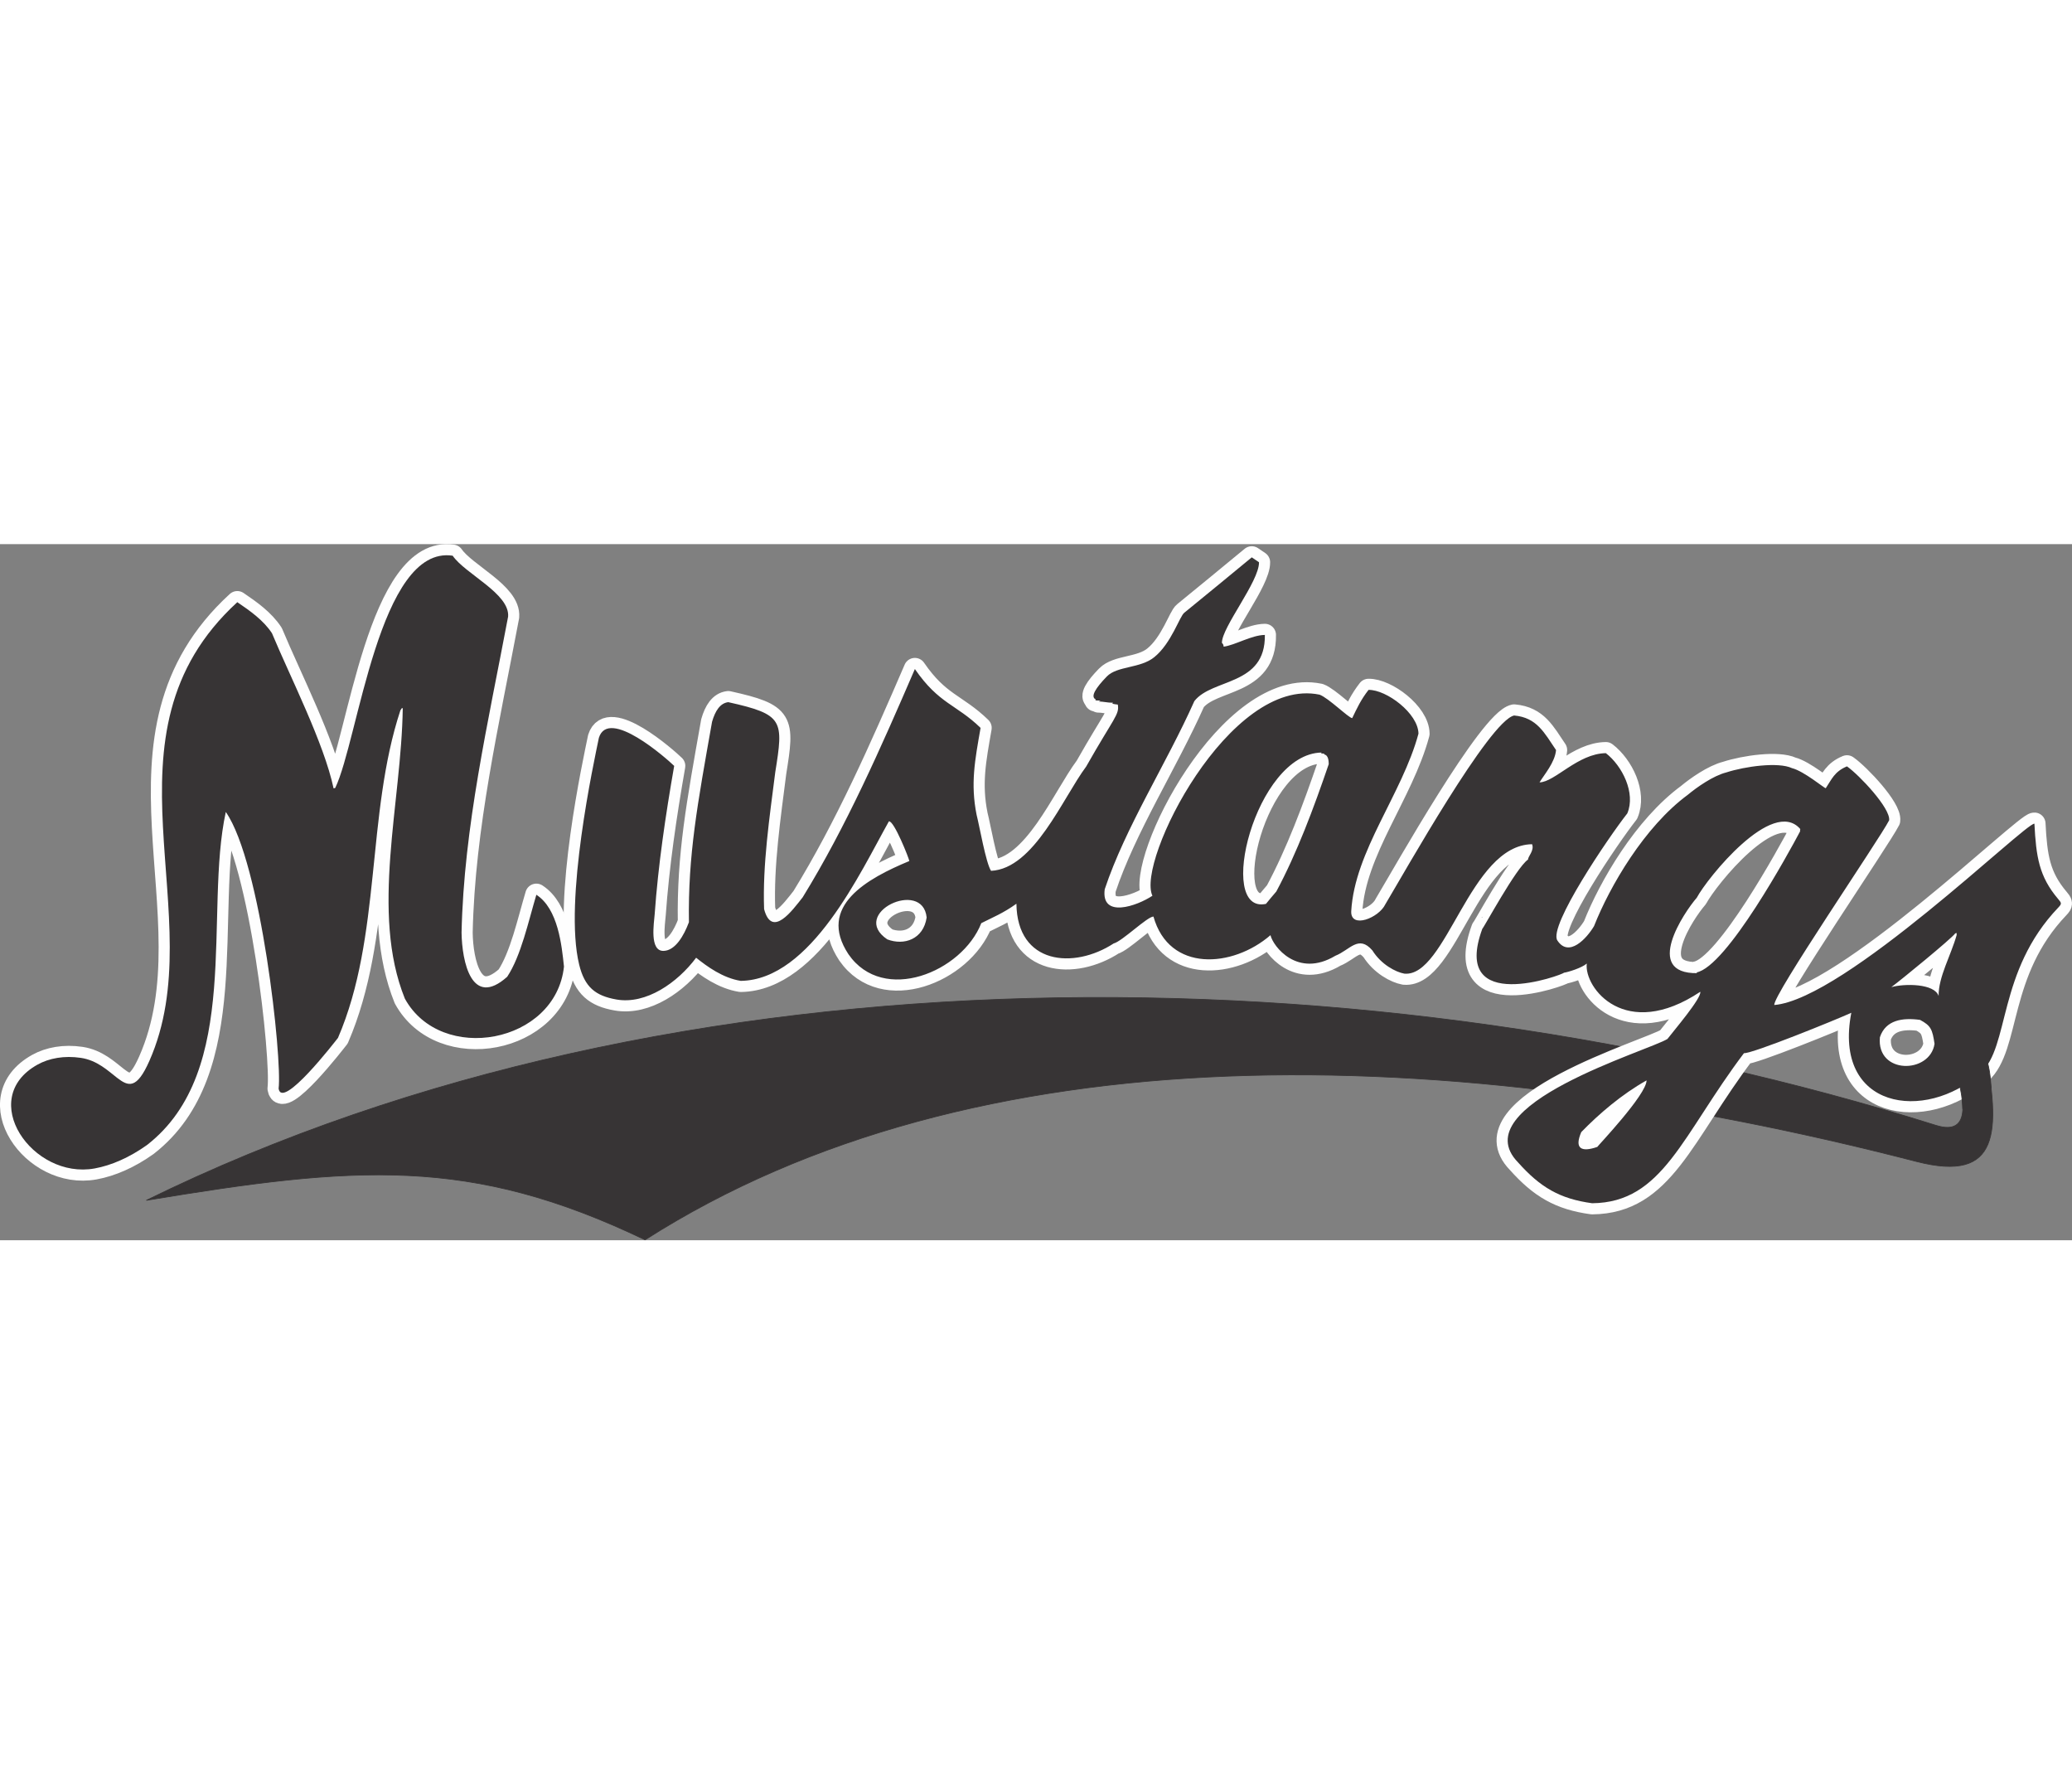
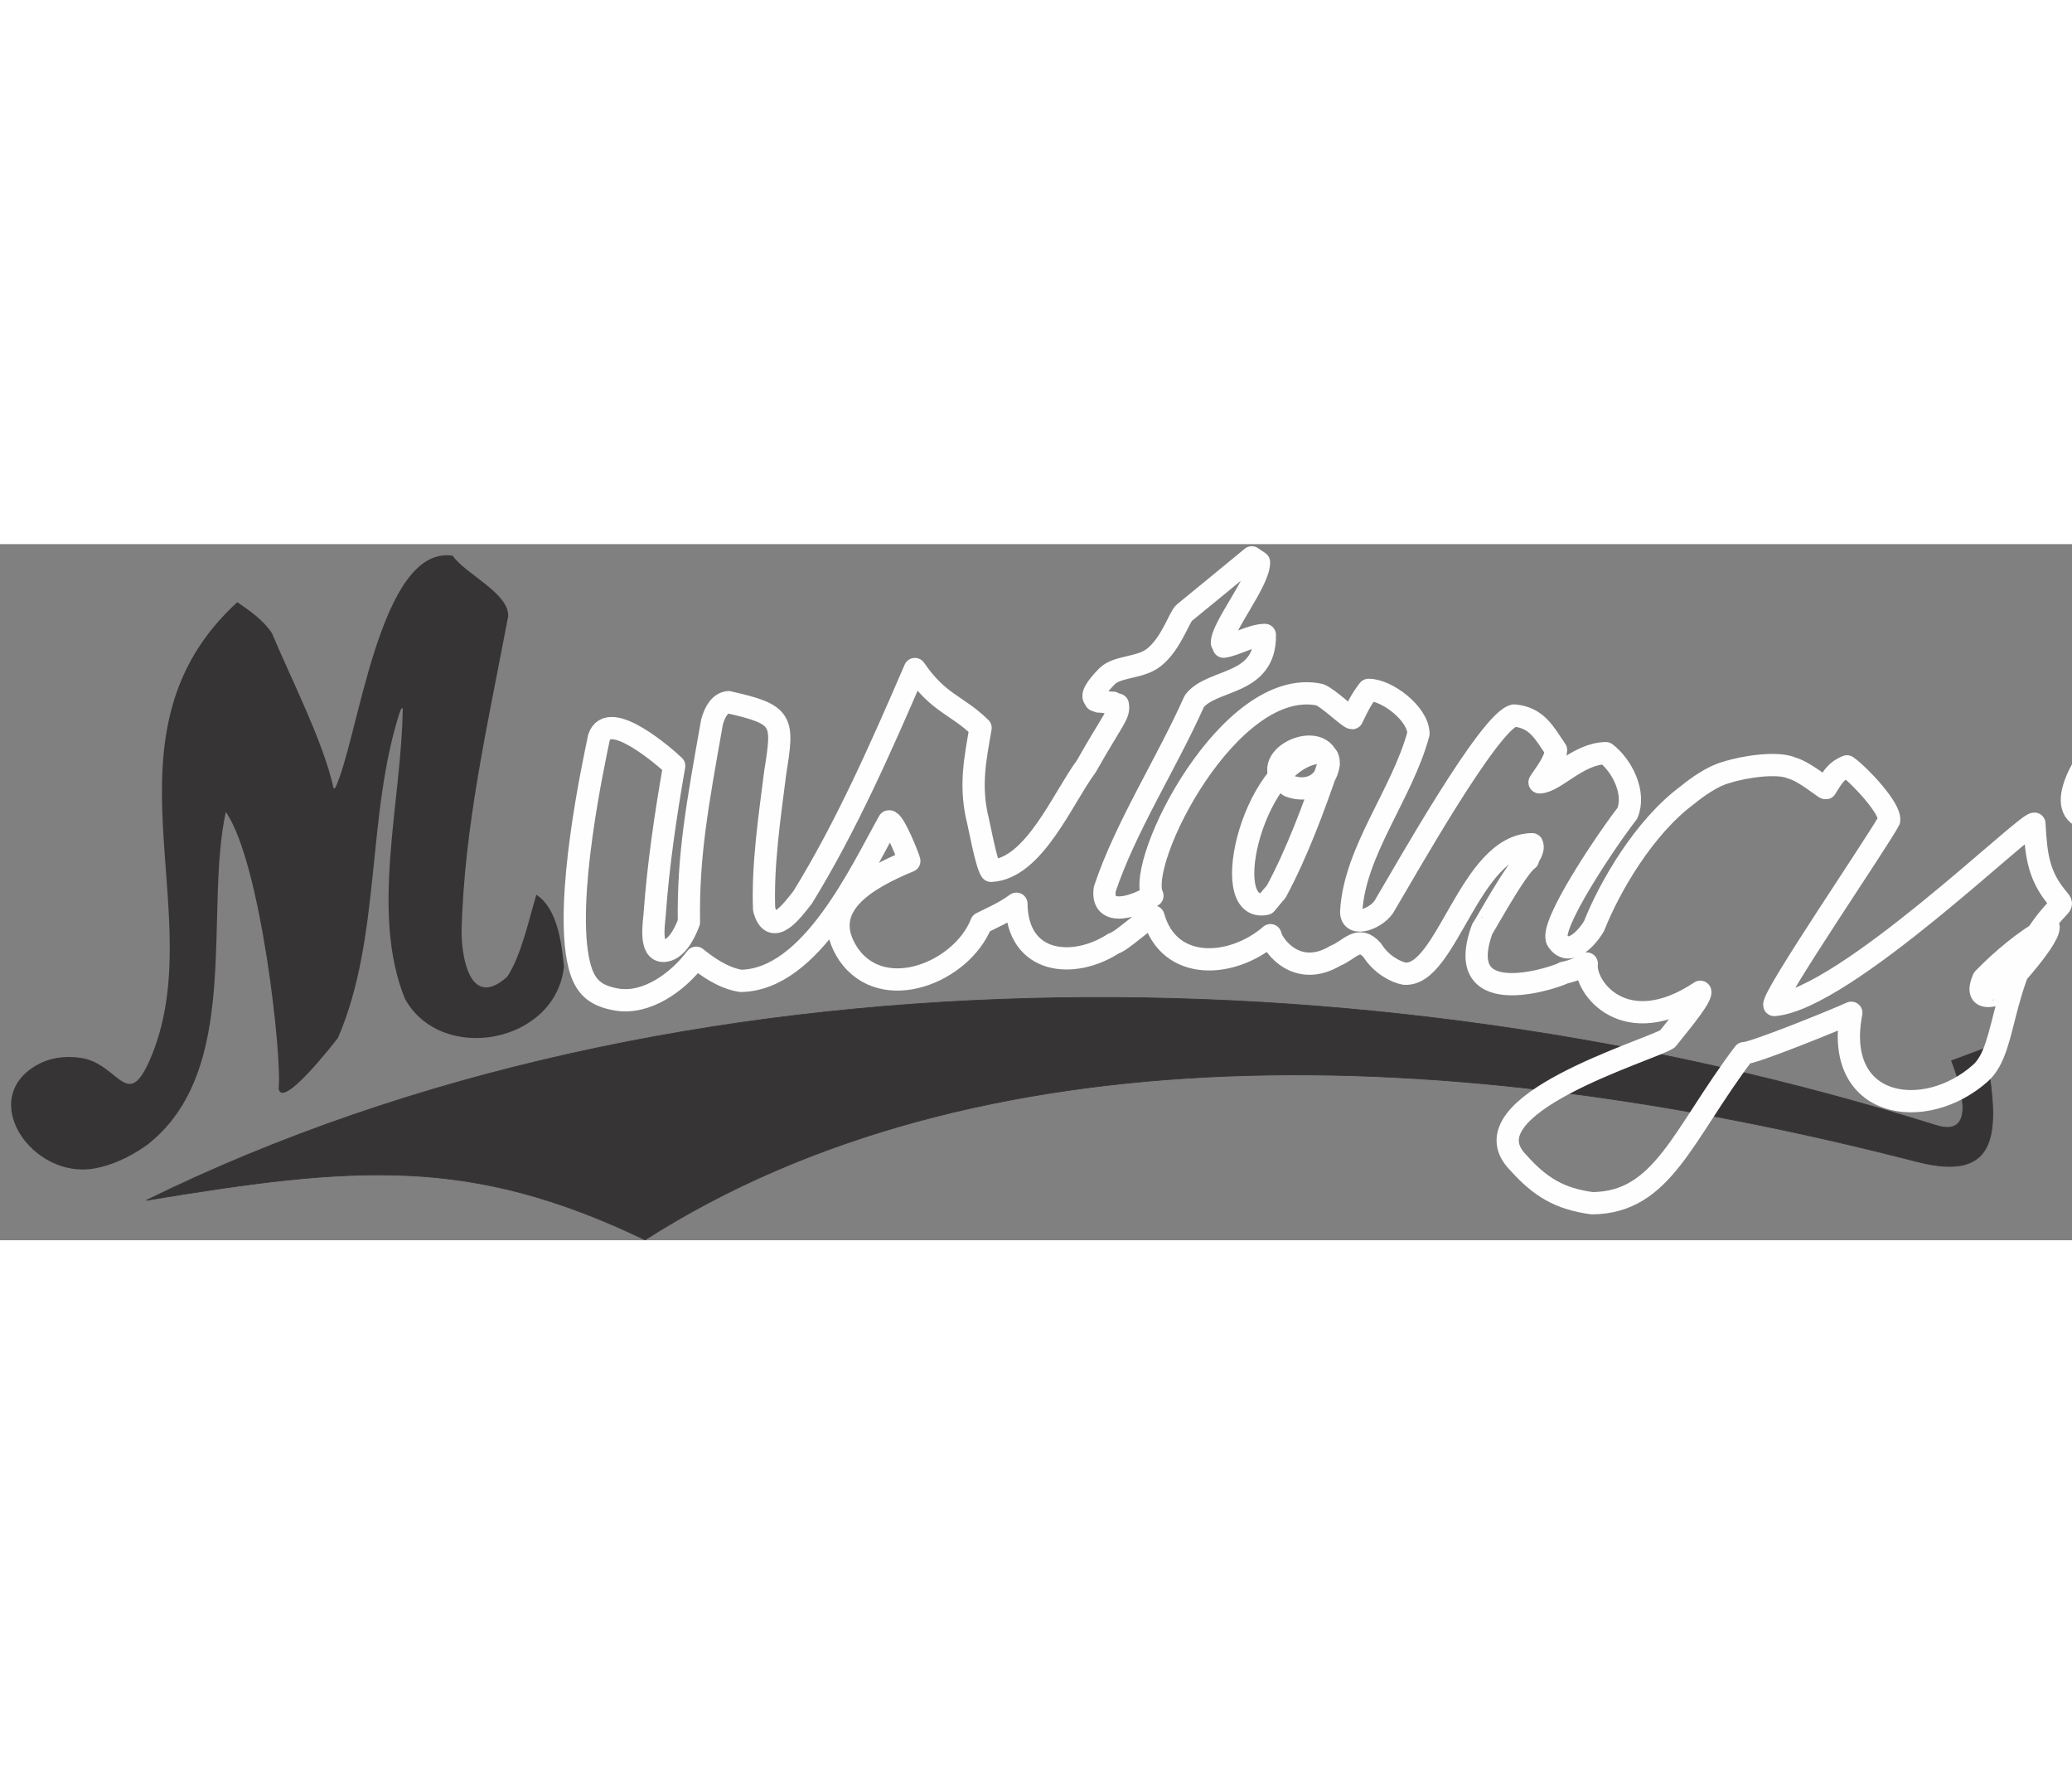
<svg xmlns="http://www.w3.org/2000/svg" xml:space="preserve" width="7.848in" height="6.757in" version="1.1" style="shape-rendering:geometricPrecision; text-rendering:geometricPrecision; image-rendering:optimizeQuality; fill-rule:evenodd; clip-rule:evenodd" viewBox="0 0 7847.8 2635.9">
  <rect x="0" y="0" width="7847.8" height="2635.9" fill="#808080" stroke="none" />
  <defs>
    <style type="text/css">
   
    .str0 {stroke:#373435;stroke-width:2.72;stroke-miterlimit:2.613}
    .str2 {stroke:#FEFEFE;stroke-width:84.26;stroke-linecap:round;stroke-linejoin:round;stroke-miterlimit:2.613}
    .str1 {stroke:#FEFEFE;stroke-width:84.26;stroke-linecap:round;stroke-linejoin:round;stroke-miterlimit:2.613}
    .fil1 {fill:none}
    .fil0 {fill:#373435}
   
  </style>
  </defs>
  <g id="Layer_x0020__x0028_Black_x0020_and_x0020_White_x0029_">
    <g id="_2008533603664">
      <path class="fil0 str0" d="M554.29 2484.79c790.06,-130.76 1224.44,-169.2 1888.9,149.56 1248.19,-797.29 3034.06,-756.45 4815.13,-296.71 318.88,82.31 317.87,-114.57 259.43,-428.5l-126.05 47.08c50.07,131.4 82.48,289.16 -59.19,244.65 -2137.28,-671.47 -4763.66,-705.38 -6778.23,283.93z" />
      <g>
-         <path class="fil1 str1" d="M2136.06 1599.77c-31.16,291.63 -465.65,370.98 -602.62,121.22 -131.65,-326.09 -12.72,-741.95 -8,-1099.04 -0.91,0.01 -1.83,-0.88 -2.75,-1.77 -2.66,3.66 -4.43,6.41 -6.21,9.15 -130.13,394.28 -70.78,856.44 -236.39,1240.37 -9.67,12.14 -211.8,274.53 -224.83,191.99 14.07,-113.8 -66.39,-855.84 -200.05,-1047.5 -83.19,381.8 63.48,979.84 -298.61,1261.22 -66.59,47.28 -134.22,76.93 -197.98,88.6 -235.64,43.14 -448.1,-263.79 -216.92,-392.9 44.46,-24.83 101.82,-35.08 164.52,-25.8 62.09,9.19 103.26,49.24 137.04,75.37 43.43,33.58 74.64,44.14 122.35,-63.56 243.17,-549.1 -216.58,-1233.78 333.19,-1737.36 48.51,32.81 99.79,69.21 131.31,117.68 69.56,166.75 196.77,415.3 233.36,587.38 1.81,-0.03 3.61,-0.96 6.31,-1.91 87.46,-181.54 166.35,-920.62 444.68,-879.16 47.23,69.08 216.87,143.61 210,230.7 -75.65,401.63 -167.71,796.25 -176.32,1196.9 1.6,108.71 37.76,287.6 172.81,166.91 52.31,-78.7 80.29,-209.59 110.51,-310.62 82.34,53.16 96.15,191.59 104.58,272.12z" />
        <path id="_1" class="fil0" d="M2136.06 1599.77c-31.16,291.63 -465.65,370.98 -602.62,121.22 -131.65,-326.09 -12.72,-741.95 -8,-1099.04 -0.91,0.01 -1.83,-0.88 -2.75,-1.77 -2.66,3.66 -4.43,6.41 -6.21,9.15 -130.13,394.28 -70.78,856.44 -236.39,1240.37 -9.67,12.14 -211.8,274.53 -224.83,191.99 14.07,-113.8 -66.39,-855.84 -200.05,-1047.5 -83.19,381.8 63.48,979.84 -298.61,1261.22 -66.59,47.28 -134.22,76.93 -197.98,88.6 -235.64,43.14 -448.1,-263.79 -216.92,-392.9 44.46,-24.83 101.82,-35.08 164.52,-25.8 62.09,9.19 103.26,49.24 137.04,75.37 43.43,33.58 74.64,44.14 122.35,-63.56 243.17,-549.1 -216.58,-1233.78 333.19,-1737.36 48.51,32.81 99.79,69.21 131.31,117.68 69.56,166.75 196.77,415.3 233.36,587.38 1.81,-0.03 3.61,-0.96 6.31,-1.91 87.46,-181.54 166.35,-920.62 444.68,-879.16 47.23,69.08 216.87,143.61 210,230.7 -75.65,401.63 -167.71,796.25 -176.32,1196.9 1.6,108.71 37.76,287.6 172.81,166.91 52.31,-78.7 80.29,-209.59 110.51,-310.62 82.34,53.16 96.15,191.59 104.58,272.12z" />
      </g>
      <g>
-         <path class="fil1 str2" d="M7796.04 1375.89c-232.56,243.44 -182.88,527.11 -294.63,626.87 -211.17,188.5 -559.58,135.83 -489.5,-228.2 -56.11,25.77 -376.04,155.65 -406.54,152.91 -233.25,308.59 -306.75,566.04 -575.09,568.32 -122.91,-16.74 -196.58,-60.5 -280.46,-154.45 -212.01,-216.86 497.92,-423.9 565.81,-467.74 22.22,-29.32 130.02,-155.05 124.24,-178.52 -283.85,188.87 -440.82,-15.1 -429.91,-106.9 -18.79,16.58 -71.37,32.72 -86.75,34.76 0.09,6.34 -430.71,164.91 -308.73,-166.72 3.62,-0.05 127.99,-231.14 172.85,-261.7 -0.17,-11.78 24.86,-34.8 15.46,-58.22 -236.45,3.47 -324.23,504.96 -483.93,490.09 -32.43,-5.89 -87.45,-34.39 -120.9,-87.93 -52.54,-60.85 -85.2,-1.47 -140.16,20.18 -143.61,86 -236.23,-35.9 -245.81,-77.94 -142.92,123.91 -383.82,141.62 -443.24,-70.51 -23.55,0.35 -119.13,94.18 -150.73,101.9 -151.3,98.49 -365.6,79.92 -368.3,-150.44 -50.21,36.08 -88.96,51.15 -133.03,73.54 -72.89,185.38 -371.22,308.08 -502.99,117.95 -120.48,-182.18 71.89,-287.4 230.4,-353.16 -0.11,-7.25 -58.46,-155 -77.42,-150.19 -108.1,192.19 -294.45,600.06 -560.85,603.97 -68.12,-10.78 -127.5,-54.28 -169.17,-87.61 -70.76,94.54 -189.54,177.82 -301.8,158.16 -80.36,-14.08 -120.61,-47.44 -141.27,-132.21 -59.02,-242.18 56.51,-769.92 74.71,-858.73 36.35,-116.52 256.69,78.69 285.19,106.36 -33.04,188.93 -60.74,377.13 -73.93,562.13 -2.26,31.71 -20.85,140.37 34.17,138.39 44.34,-1.62 76.52,-57.69 95.59,-108.72 -3.85,-253.35 32.28,-446.98 87.61,-758.83 12.09,-42.01 30.95,-70.71 61.43,-74.3 210.01,46.75 209.42,68.51 177.89,265.61 -21.93,172.49 -48.31,350.48 -42.22,518.03 29.74,111.93 107,4.77 146.14,-44.74 164.62,-267.02 297.02,-567.99 424.96,-864.37 91.23,132.58 156.45,133.16 248.84,222.88 -21.74,123.56 -38.57,211.7 -15.1,329.15 10.57,40.62 35.32,183.43 54.77,212.14 162.99,-7.83 271.42,-275.84 360.28,-394.94 105.1,-185.49 126.69,-196.68 119.78,-234.64 -7.26,-0.8 -14.52,-1.6 -20.89,-3.32 0.89,-0.92 1.78,-1.84 2.66,-3.66 -19.93,0.29 -38.13,-4.88 -54.44,-4.63 1.8,-0.93 4.5,-1.88 7.19,-3.73 -6.34,0.09 -12.68,0.19 -19.04,-0.63 -0.01,-0.91 -0.03,-1.81 0.85,-3.63 -21.47,-10.19 0.76,-44.29 42.36,-86.97 39.09,-40.11 125.77,-29.86 178.9,-72.49 65.82,-52.8 96.47,-155.79 114.62,-168.97 85.07,-69.21 170.12,-139.33 255.17,-209.45 9.15,6.21 18.31,12.42 27.46,18.63 1.07,72.48 -141.32,246.36 -140.46,305.24 6.44,6.25 5.57,8.98 6.56,14.4 44.31,-6.09 105.34,-43.75 156.07,-44.5 2.85,193.87 -199.49,163.59 -267.08,250.67 -105.26,236.24 -261.37,477.49 -339.47,712.43 -14.67,111.67 122.36,63.44 180.69,24.53 -62.1,-129.83 292.19,-832.6 633.08,-761.41 33.71,12.19 110.95,88.98 123.63,88.8 17.59,-36.51 32.51,-69.35 61.86,-106.93 67.95,-1 187.97,88.75 189.1,165.76 -61.87,229.26 -241.76,443.94 -254.71,672.48 -2.85,67.81 104.6,25.52 129.19,-26.36 73.41,-122.5 394.82,-695.38 487.87,-714.88 86.2,7.79 114.23,65.37 158.69,130.87 -3.85,46.27 -44.84,93.08 -62.54,122.34 57.77,-0.85 144.87,-109.05 251.19,-110.62 62.32,48.02 113.68,151.47 81.28,228.06 -69.39,88.01 -300.88,428.5 -264.77,481.43 43.34,65.65 110.78,-7.5 138.74,-54.59 59.41,-150.39 190.91,-376.43 355.15,-497.26 33.12,-27.67 95.9,-72.09 145.55,-84.6 71.32,-23.18 197.29,-40.45 248.95,-16.34 45.71,11.48 123.46,77.02 127.98,76.05 22.17,-32.95 32.6,-63 80.34,-82.74 47.62,33.73 165.44,158.86 159.77,204.25 -35.13,69.59 -443.62,666.42 -434.85,699.44 267.42,-22.71 951.17,-690.25 985.07,-686.68 6.45,124.91 17.36,199.69 89.61,284.95 13.05,15.4 14.86,17.95 0.98,32.48zm-2763.42 -542.72c-57.34,167.57 -120.11,336.13 -198.6,482.27 -13.36,15.6 -26.72,31.2 -39.18,46.79 -190.6,40.86 -40.99,-569.37 210.86,-573.07 -0.89,0.92 -1.78,1.84 -2.68,2.76 4.54,0.84 9.09,1.68 13.62,1.61 -0.9,0.92 -1.79,1.84 -1.77,2.75 17.25,2.46 17.61,26.92 17.76,36.89zm-1522.86 580.58c-12.38,82.64 -85.41,107.28 -149.2,82.84 -145.52,-98.44 134.33,-231.23 149.2,-82.84zm3308.09 -325.92c-39.98,75.43 -277.92,513.2 -392.67,534.06 0.92,0.89 1.84,1.79 3.66,2.66 -207.41,3.05 -49.9,-231.1 -2.38,-285.4 39.54,-74.24 287.07,-382.08 392.16,-260.39 -0.85,3.64 -0.81,6.36 -0.77,9.07zm-768.06 1194.72c-60.41,20.82 -87.8,6.73 -60.63,-56.19 66.95,-68.95 152.86,-142.7 247.22,-195.74 0.77,53.24 -187.57,250.97 -186.59,251.93zm1361.03 -802.02c-21.53,76.43 -69.26,158.69 -68.2,230.26 -15.88,-47.1 -127.95,-47.53 -179.1,-33.33 37.42,-27.56 227.41,-183.26 241.78,-203.19 6.86,-3.77 5.42,-1.3 5.53,6.26zm-83.66 411.72c-17.35,114.43 -220.3,116.51 -206.97,-25.05 21.69,-65.56 86.07,-74.81 152.17,-65.67 40.9,21.99 46.74,35.56 54.8,90.72z" />
-         <path id="_1_208" class="fil0" d="M7796.04 1375.89c-232.56,243.44 -182.88,527.11 -294.63,626.87 -211.17,188.5 -559.58,135.83 -489.5,-228.2 -56.11,25.77 -376.04,155.65 -406.54,152.91 -233.25,308.59 -306.75,566.04 -575.09,568.32 -122.91,-16.74 -196.58,-60.5 -280.46,-154.45 -212.01,-216.86 497.92,-423.9 565.81,-467.74 22.22,-29.32 130.02,-155.05 124.24,-178.52 -283.85,188.87 -440.82,-15.1 -429.91,-106.9 -18.79,16.58 -71.37,32.72 -86.75,34.76 0.09,6.34 -430.71,164.91 -308.73,-166.72 3.62,-0.05 127.99,-231.14 172.85,-261.7 -0.17,-11.78 24.86,-34.8 15.46,-58.22 -236.45,3.47 -324.23,504.96 -483.93,490.09 -32.43,-5.89 -87.45,-34.39 -120.9,-87.93 -52.54,-60.85 -85.2,-1.47 -140.16,20.18 -143.61,86 -236.23,-35.9 -245.81,-77.94 -142.92,123.91 -383.82,141.62 -443.24,-70.51 -23.55,0.35 -119.13,94.18 -150.73,101.9 -151.3,98.49 -365.6,79.92 -368.3,-150.44 -50.21,36.08 -88.96,51.15 -133.03,73.54 -72.89,185.38 -371.22,308.08 -502.99,117.95 -120.48,-182.18 71.89,-287.4 230.4,-353.16 -0.11,-7.25 -58.46,-155 -77.42,-150.19 -108.1,192.19 -294.45,600.06 -560.85,603.97 -68.12,-10.78 -127.5,-54.28 -169.17,-87.61 -70.76,94.54 -189.54,177.82 -301.8,158.16 -80.36,-14.08 -120.61,-47.44 -141.27,-132.21 -59.02,-242.18 56.51,-769.92 74.71,-858.73 36.35,-116.52 256.69,78.69 285.19,106.36 -33.04,188.93 -60.74,377.13 -73.93,562.13 -2.26,31.71 -20.85,140.37 34.17,138.39 44.34,-1.62 76.52,-57.69 95.59,-108.72 -3.85,-253.35 32.28,-446.98 87.61,-758.83 12.09,-42.01 30.95,-70.71 61.43,-74.3 210.01,46.75 209.42,68.51 177.89,265.61 -21.93,172.49 -48.31,350.48 -42.22,518.03 29.74,111.93 107,4.77 146.14,-44.74 164.62,-267.02 297.02,-567.99 424.96,-864.37 91.23,132.58 156.45,133.16 248.84,222.88 -21.74,123.56 -38.57,211.7 -15.1,329.15 10.57,40.62 35.32,183.43 54.77,212.14 162.99,-7.83 271.42,-275.84 360.28,-394.94 105.1,-185.49 126.69,-196.68 119.78,-234.64 -7.26,-0.8 -14.52,-1.6 -20.89,-3.32 0.89,-0.92 1.78,-1.84 2.66,-3.66 -19.93,0.29 -38.13,-4.88 -54.44,-4.63 1.8,-0.93 4.5,-1.88 7.19,-3.73 -6.34,0.09 -12.68,0.19 -19.04,-0.63 -0.01,-0.91 -0.03,-1.81 0.85,-3.63 -21.47,-10.19 0.76,-44.29 42.36,-86.97 39.09,-40.11 125.77,-29.86 178.9,-72.49 65.82,-52.8 96.47,-155.79 114.62,-168.97 85.07,-69.21 170.12,-139.33 255.17,-209.45 9.15,6.21 18.31,12.42 27.46,18.63 1.07,72.48 -141.32,246.36 -140.46,305.24 6.44,6.25 5.57,8.98 6.56,14.4 44.31,-6.09 105.34,-43.75 156.07,-44.5 2.85,193.87 -199.49,163.59 -267.08,250.67 -105.26,236.24 -261.37,477.49 -339.47,712.43 -14.67,111.67 122.36,63.44 180.69,24.53 -62.1,-129.83 292.19,-832.6 633.08,-761.41 33.71,12.19 110.95,88.98 123.63,88.8 17.59,-36.51 32.51,-69.35 61.86,-106.93 67.95,-1 187.97,88.75 189.1,165.76 -61.87,229.26 -241.76,443.94 -254.71,672.48 -2.85,67.81 104.6,25.52 129.19,-26.36 73.41,-122.5 394.82,-695.38 487.87,-714.88 86.2,7.79 114.23,65.37 158.69,130.87 -3.85,46.27 -44.84,93.08 -62.54,122.34 57.77,-0.85 144.87,-109.05 251.19,-110.62 62.32,48.02 113.68,151.47 81.28,228.06 -69.39,88.01 -300.88,428.5 -264.77,481.43 43.34,65.65 110.78,-7.5 138.74,-54.59 59.41,-150.39 190.91,-376.43 355.15,-497.26 33.12,-27.67 95.9,-72.09 145.55,-84.6 71.32,-23.18 197.29,-40.45 248.95,-16.34 45.71,11.48 123.46,77.02 127.98,76.05 22.17,-32.95 32.6,-63 80.34,-82.74 47.62,33.73 165.44,158.86 159.77,204.25 -35.13,69.59 -443.62,666.42 -434.85,699.44 267.42,-22.71 951.17,-690.25 985.07,-686.68 6.45,124.91 17.36,199.69 89.61,284.95 13.05,15.4 14.86,17.95 0.98,32.48zm-2763.42 -542.72c-57.34,167.57 -120.11,336.13 -198.6,482.27 -13.36,15.6 -26.72,31.2 -39.18,46.79 -190.6,40.86 -40.99,-569.37 210.86,-573.07 -0.89,0.92 -1.78,1.84 -2.68,2.76 4.54,0.84 9.09,1.68 13.62,1.61 -0.9,0.92 -1.79,1.84 -1.77,2.75 17.25,2.46 17.61,26.92 17.76,36.89zm-1522.86 580.58c-12.38,82.64 -85.41,107.28 -149.2,82.84 -145.52,-98.44 134.33,-231.23 149.2,-82.84zm3308.09 -325.92c-39.98,75.43 -277.92,513.2 -392.67,534.06 0.92,0.89 1.84,1.79 3.66,2.66 -207.41,3.05 -49.9,-231.1 -2.38,-285.4 39.54,-74.24 287.07,-382.08 392.16,-260.39 -0.85,3.64 -0.81,6.36 -0.77,9.07zm-768.06 1194.72c-60.41,20.82 -87.8,6.73 -60.63,-56.19 66.95,-68.95 152.86,-142.7 247.22,-195.74 0.77,53.24 -187.57,250.97 -186.59,251.93zm1361.03 -802.02c-21.53,76.43 -69.26,158.69 -68.2,230.26 -15.88,-47.1 -127.95,-47.53 -179.1,-33.33 37.42,-27.56 227.41,-183.26 241.78,-203.19 6.86,-3.77 5.42,-1.3 5.53,6.26zm-83.66 411.72c-17.35,114.43 -220.3,116.51 -206.97,-25.05 21.69,-65.56 86.07,-74.81 152.17,-65.67 40.9,21.99 46.74,35.56 54.8,90.72z" />
+         <path class="fil1 str2" d="M7796.04 1375.89c-232.56,243.44 -182.88,527.11 -294.63,626.87 -211.17,188.5 -559.58,135.83 -489.5,-228.2 -56.11,25.77 -376.04,155.65 -406.54,152.91 -233.25,308.59 -306.75,566.04 -575.09,568.32 -122.91,-16.74 -196.58,-60.5 -280.46,-154.45 -212.01,-216.86 497.92,-423.9 565.81,-467.74 22.22,-29.32 130.02,-155.05 124.24,-178.52 -283.85,188.87 -440.82,-15.1 -429.91,-106.9 -18.79,16.58 -71.37,32.72 -86.75,34.76 0.09,6.34 -430.71,164.91 -308.73,-166.72 3.62,-0.05 127.99,-231.14 172.85,-261.7 -0.17,-11.78 24.86,-34.8 15.46,-58.22 -236.45,3.47 -324.23,504.96 -483.93,490.09 -32.43,-5.89 -87.45,-34.39 -120.9,-87.93 -52.54,-60.85 -85.2,-1.47 -140.16,20.18 -143.61,86 -236.23,-35.9 -245.81,-77.94 -142.92,123.91 -383.82,141.62 -443.24,-70.51 -23.55,0.35 -119.13,94.18 -150.73,101.9 -151.3,98.49 -365.6,79.92 -368.3,-150.44 -50.21,36.08 -88.96,51.15 -133.03,73.54 -72.89,185.38 -371.22,308.08 -502.99,117.95 -120.48,-182.18 71.89,-287.4 230.4,-353.16 -0.11,-7.25 -58.46,-155 -77.42,-150.19 -108.1,192.19 -294.45,600.06 -560.85,603.97 -68.12,-10.78 -127.5,-54.28 -169.17,-87.61 -70.76,94.54 -189.54,177.82 -301.8,158.16 -80.36,-14.08 -120.61,-47.44 -141.27,-132.21 -59.02,-242.18 56.51,-769.92 74.71,-858.73 36.35,-116.52 256.69,78.69 285.19,106.36 -33.04,188.93 -60.74,377.13 -73.93,562.13 -2.26,31.71 -20.85,140.37 34.17,138.39 44.34,-1.62 76.52,-57.69 95.59,-108.72 -3.85,-253.35 32.28,-446.98 87.61,-758.83 12.09,-42.01 30.95,-70.71 61.43,-74.3 210.01,46.75 209.42,68.51 177.89,265.61 -21.93,172.49 -48.31,350.48 -42.22,518.03 29.74,111.93 107,4.77 146.14,-44.74 164.62,-267.02 297.02,-567.99 424.96,-864.37 91.23,132.58 156.45,133.16 248.84,222.88 -21.74,123.56 -38.57,211.7 -15.1,329.15 10.57,40.62 35.32,183.43 54.77,212.14 162.99,-7.83 271.42,-275.84 360.28,-394.94 105.1,-185.49 126.69,-196.68 119.78,-234.64 -7.26,-0.8 -14.52,-1.6 -20.89,-3.32 0.89,-0.92 1.78,-1.84 2.66,-3.66 -19.93,0.29 -38.13,-4.88 -54.44,-4.63 1.8,-0.93 4.5,-1.88 7.19,-3.73 -6.34,0.09 -12.68,0.19 -19.04,-0.63 -0.01,-0.91 -0.03,-1.81 0.85,-3.63 -21.47,-10.19 0.76,-44.29 42.36,-86.97 39.09,-40.11 125.77,-29.86 178.9,-72.49 65.82,-52.8 96.47,-155.79 114.62,-168.97 85.07,-69.21 170.12,-139.33 255.17,-209.45 9.15,6.21 18.31,12.42 27.46,18.63 1.07,72.48 -141.32,246.36 -140.46,305.24 6.44,6.25 5.57,8.98 6.56,14.4 44.31,-6.09 105.34,-43.75 156.07,-44.5 2.85,193.87 -199.49,163.59 -267.08,250.67 -105.26,236.24 -261.37,477.49 -339.47,712.43 -14.67,111.67 122.36,63.44 180.69,24.53 -62.1,-129.83 292.19,-832.6 633.08,-761.41 33.71,12.19 110.95,88.98 123.63,88.8 17.59,-36.51 32.51,-69.35 61.86,-106.93 67.95,-1 187.97,88.75 189.1,165.76 -61.87,229.26 -241.76,443.94 -254.71,672.48 -2.85,67.81 104.6,25.52 129.19,-26.36 73.41,-122.5 394.82,-695.38 487.87,-714.88 86.2,7.79 114.23,65.37 158.69,130.87 -3.85,46.27 -44.84,93.08 -62.54,122.34 57.77,-0.85 144.87,-109.05 251.19,-110.62 62.32,48.02 113.68,151.47 81.28,228.06 -69.39,88.01 -300.88,428.5 -264.77,481.43 43.34,65.65 110.78,-7.5 138.74,-54.59 59.41,-150.39 190.91,-376.43 355.15,-497.26 33.12,-27.67 95.9,-72.09 145.55,-84.6 71.32,-23.18 197.29,-40.45 248.95,-16.34 45.71,11.48 123.46,77.02 127.98,76.05 22.17,-32.95 32.6,-63 80.34,-82.74 47.62,33.73 165.44,158.86 159.77,204.25 -35.13,69.59 -443.62,666.42 -434.85,699.44 267.42,-22.71 951.17,-690.25 985.07,-686.68 6.45,124.91 17.36,199.69 89.61,284.95 13.05,15.4 14.86,17.95 0.98,32.48zm-2763.42 -542.72c-57.34,167.57 -120.11,336.13 -198.6,482.27 -13.36,15.6 -26.72,31.2 -39.18,46.79 -190.6,40.86 -40.99,-569.37 210.86,-573.07 -0.89,0.92 -1.78,1.84 -2.68,2.76 4.54,0.84 9.09,1.68 13.62,1.61 -0.9,0.92 -1.79,1.84 -1.77,2.75 17.25,2.46 17.61,26.92 17.76,36.89zc-12.38,82.64 -85.41,107.28 -149.2,82.84 -145.52,-98.44 134.33,-231.23 149.2,-82.84zm3308.09 -325.92c-39.98,75.43 -277.92,513.2 -392.67,534.06 0.92,0.89 1.84,1.79 3.66,2.66 -207.41,3.05 -49.9,-231.1 -2.38,-285.4 39.54,-74.24 287.07,-382.08 392.16,-260.39 -0.85,3.64 -0.81,6.36 -0.77,9.07zm-768.06 1194.72c-60.41,20.82 -87.8,6.73 -60.63,-56.19 66.95,-68.95 152.86,-142.7 247.22,-195.74 0.77,53.24 -187.57,250.97 -186.59,251.93zm1361.03 -802.02c-21.53,76.43 -69.26,158.69 -68.2,230.26 -15.88,-47.1 -127.95,-47.53 -179.1,-33.33 37.42,-27.56 227.41,-183.26 241.78,-203.19 6.86,-3.77 5.42,-1.3 5.53,6.26zm-83.66 411.72c-17.35,114.43 -220.3,116.51 -206.97,-25.05 21.69,-65.56 86.07,-74.81 152.17,-65.67 40.9,21.99 46.74,35.56 54.8,90.72z" />
      </g>
-       <path class="fil0 str0" d="M7389.17 1963.27c25.78,47.71 42.75,106.27 44.68,173.35l107.23 -78.63c-2.66,-57.53 -10.42,-91.47 -21.45,-119.74l-130.46 25.02z" />
    </g>
  </g>
</svg>